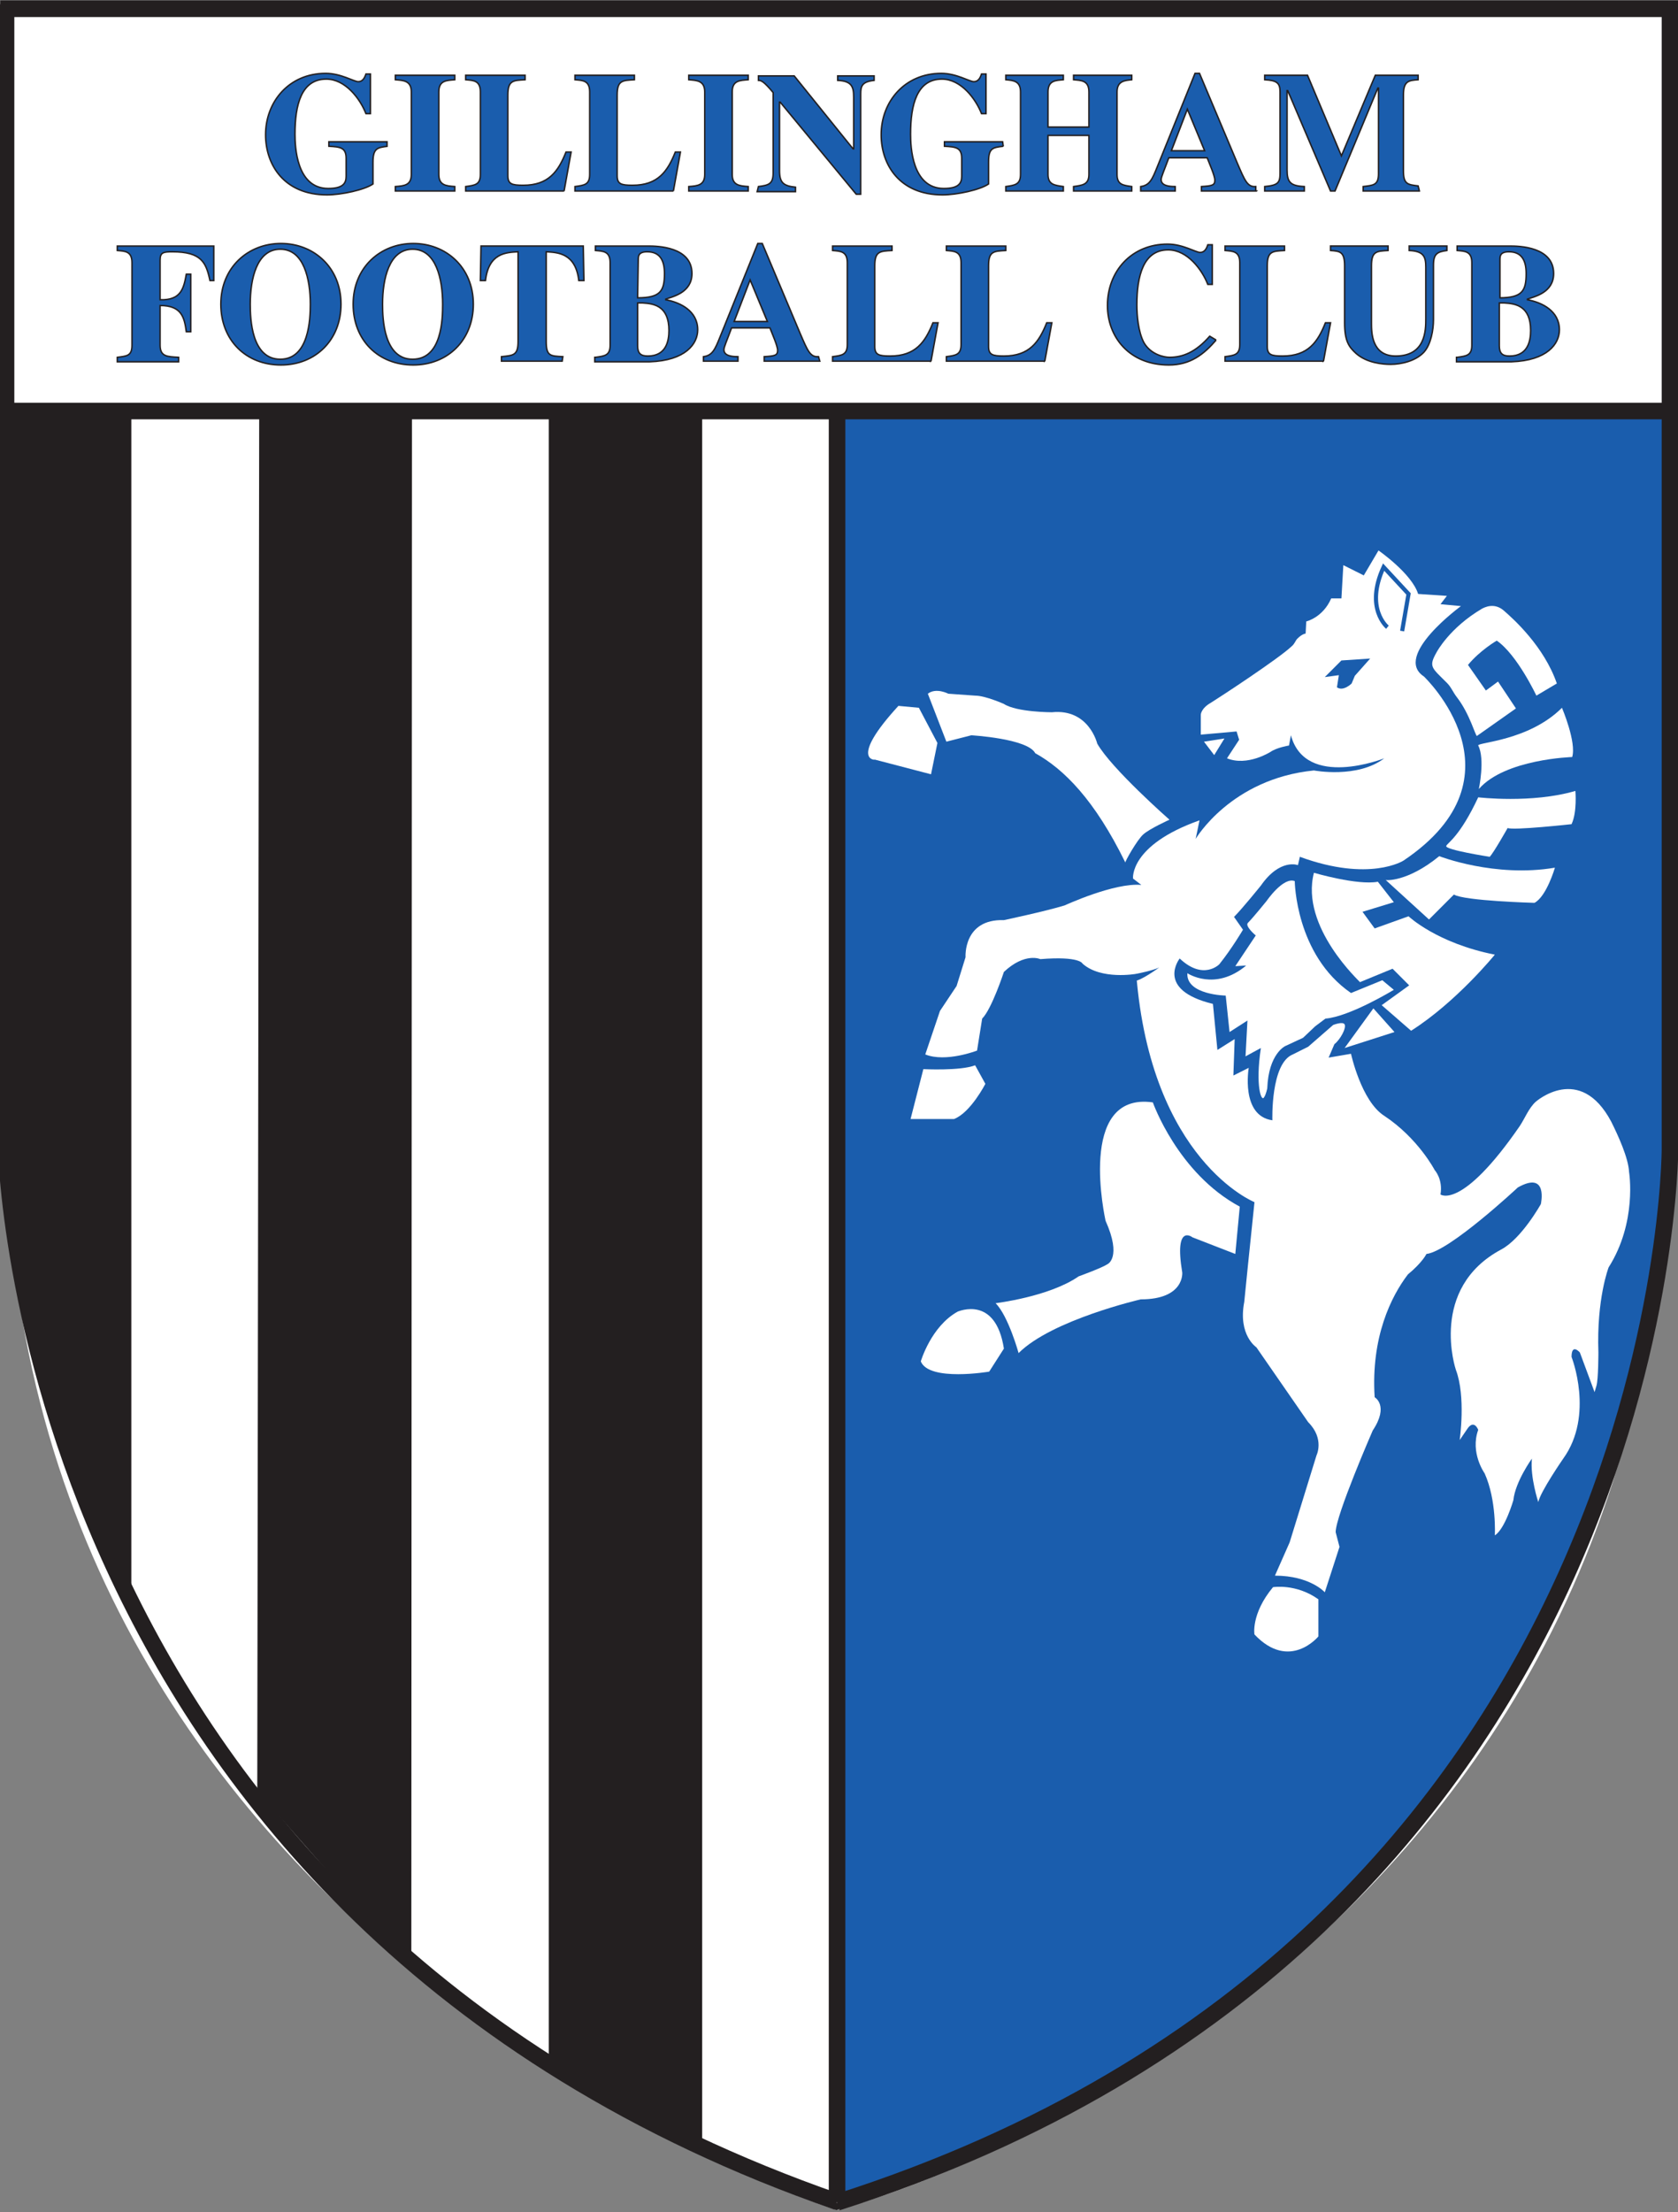
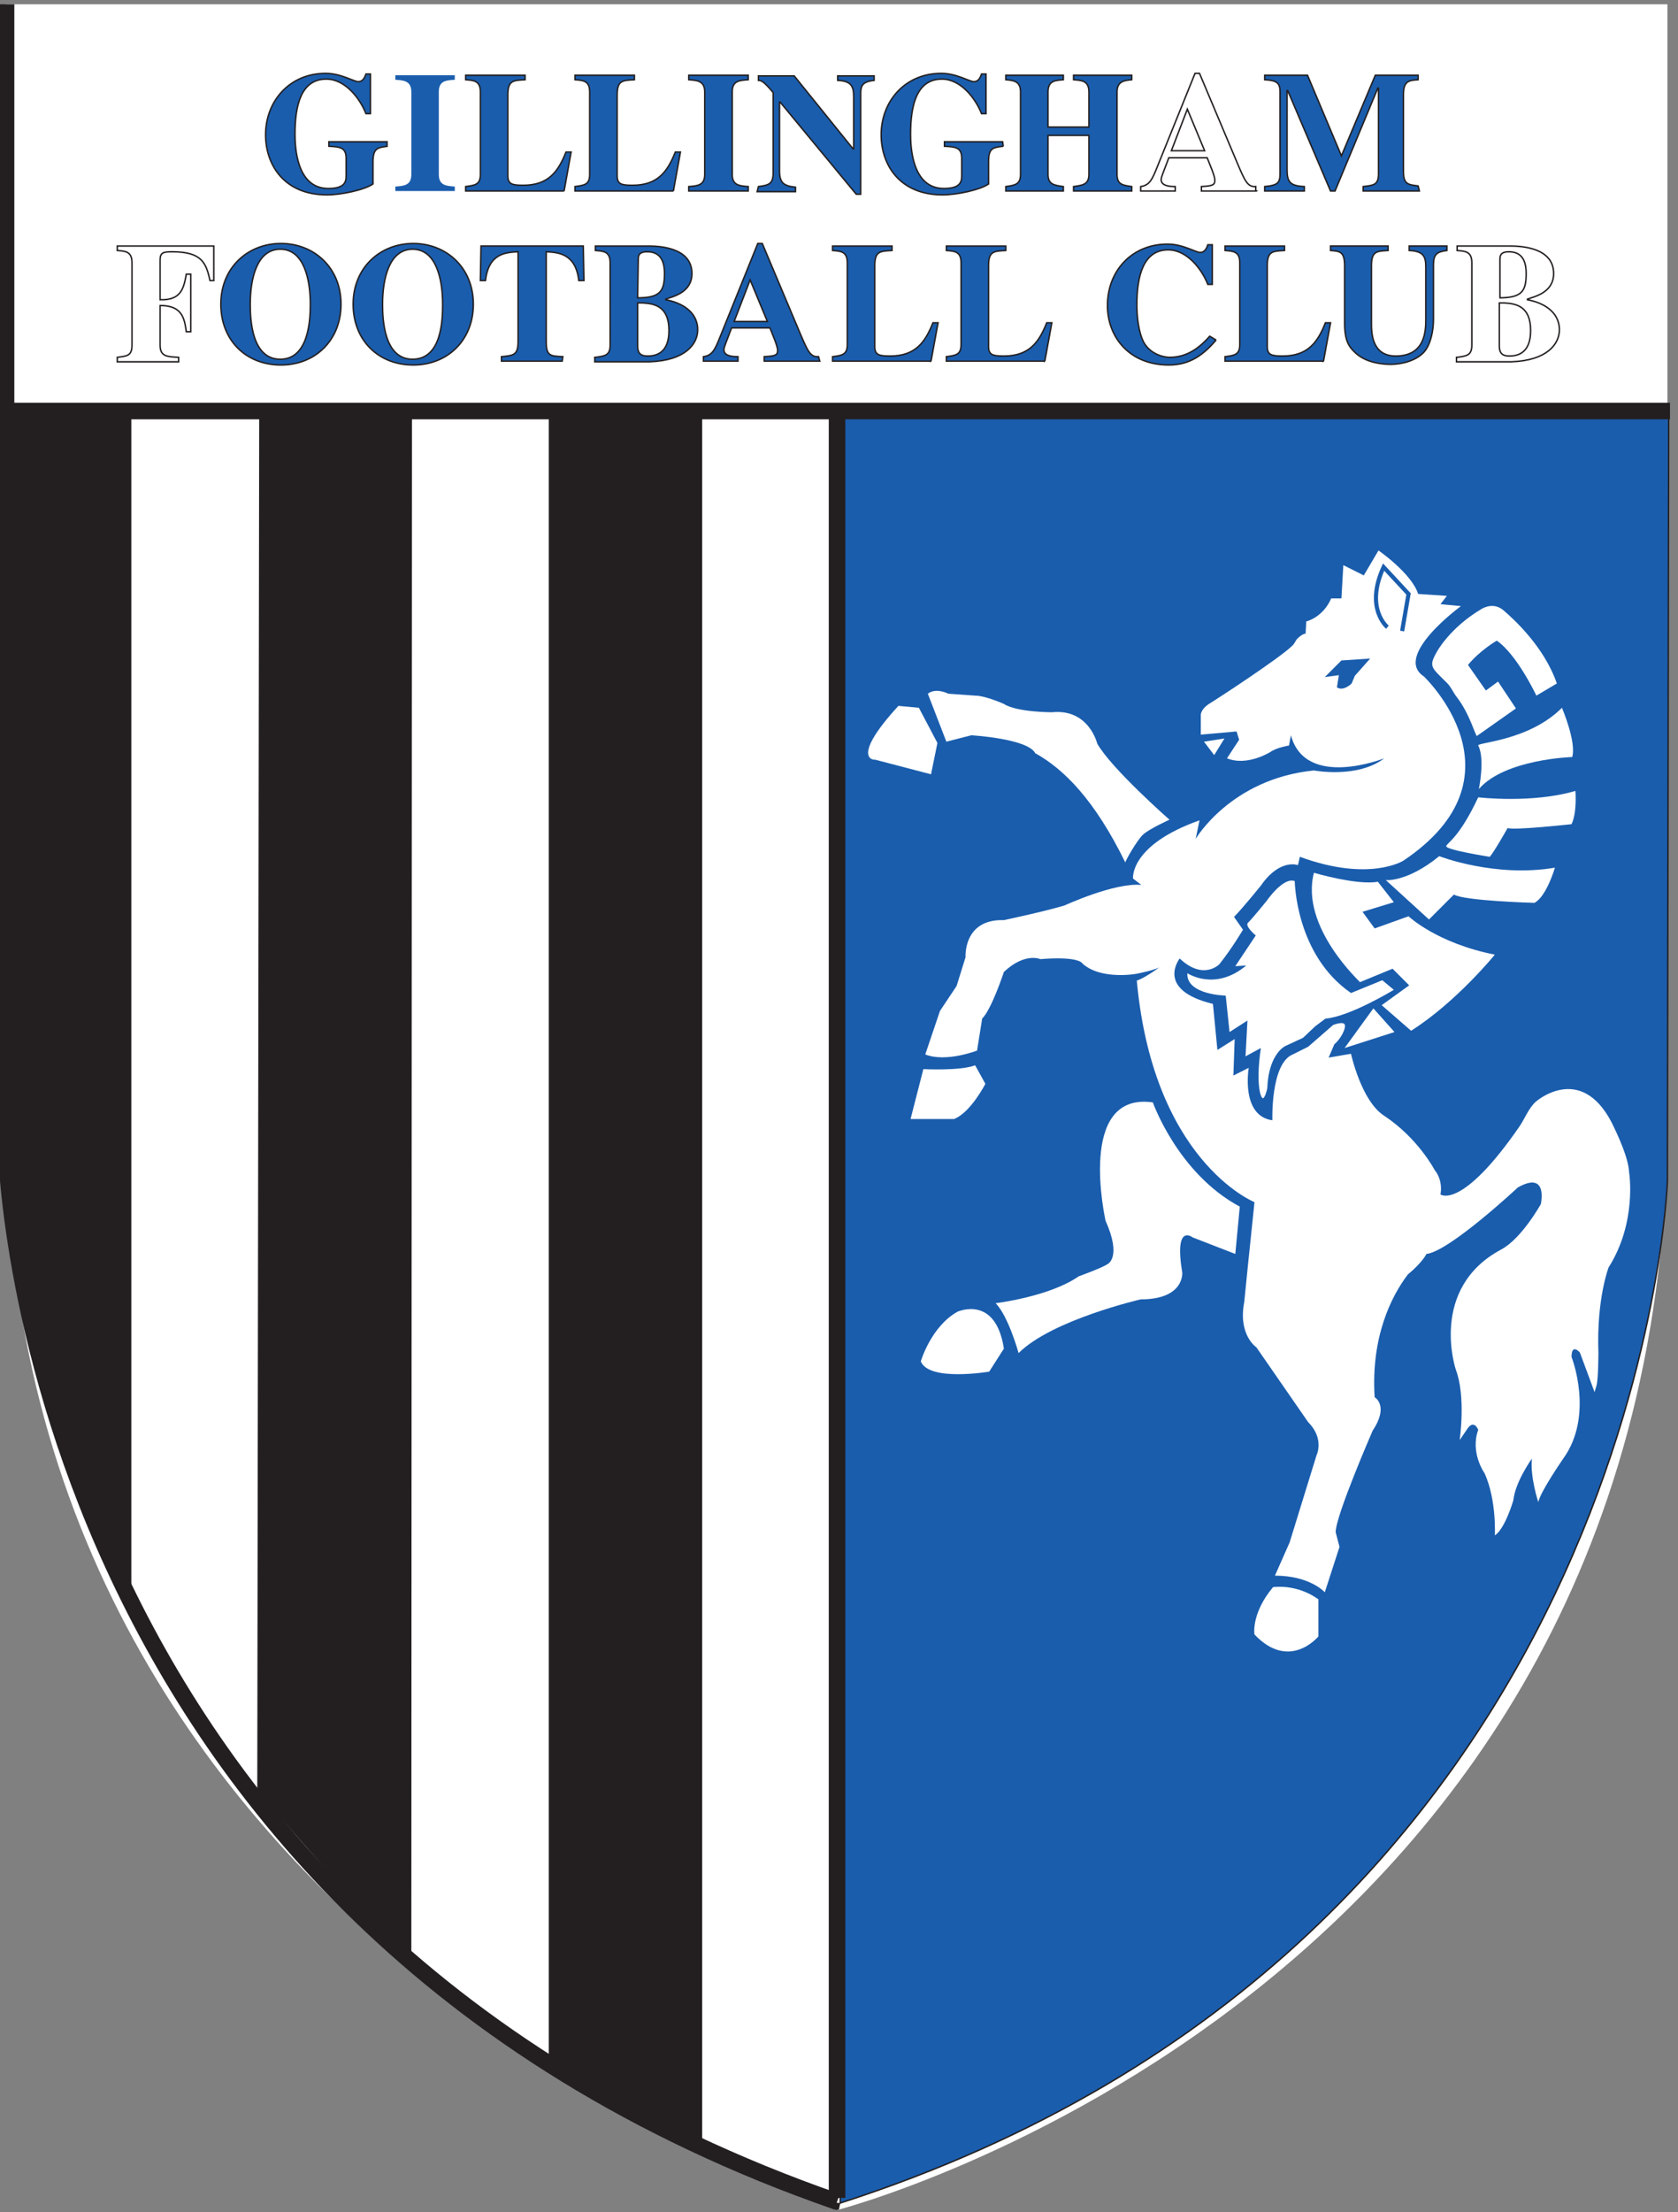
<svg xmlns="http://www.w3.org/2000/svg" version="1.1" id="svg5584" x="0" y="0" viewBox="0 0 262.5 345.9" xml:space="preserve">
  <rect x="0" y="0" width="262.5" height="345.9" fill="#808080" stroke="none" />
  <style type="text/css">.st0{fill:#fff}.st1{fill:#1a5dad}.st2,.st3{fill:none;stroke:#231f20;stroke-width:.227;stroke-miterlimit:3.023}.st3{stroke-width:2.594}.st4{fill:#231f20}</style>
  <g id="layer1" transform="translate(-166.454 -293.93)">
    <path id="path1042" class="st0" d="M297.4 639.5s-130.9-40.3-130-171.2V294.6h259.9v173.7c.1 137.7-129.9 171.2-129.9 171.2" />
    <path id="path1046" class="st1" d="M427.5 357.7l-.2 120.9s-4 119.4-129.4 159.8l-.9-280.9 130.5.2" />
    <path id="path1050" class="st2" d="M427.5 357.7l-.2 120.9s-4 119.4-129.4 159.8l-.9-280.9 130.5.2z" />
-     <path id="path1054" class="st3" d="M166.5 295.3h261.2v178.3s0 123.2-130.3 164.7" />
    <path id="path1058" class="st3" d="M167.4 294.6v178.3s1.6 120.6 130 165.3" />
    <path id="path1062" class="st3" d="M427.7 358.2H167.1" />
    <path id="path1066" class="st1" d="M227.1 316.8c-1.6.2-2.3.3-2.3 2.5v3.4c-1.3.9-4.9 1.7-7.2 1.7-6.7 0-9.6-4.7-9.6-9.4 0-5.2 3.7-9.6 9.4-9.6 2.4 0 4.4 1.3 5.1 1.3.7 0 1-.6 1.2-1.2h.7v6.2h-.7c-.9-2.3-3.2-5.4-6.2-5.4-3.9 0-4.9 4-4.9 8.6 0 1.9.2 8.5 5.2 8.5 2.3 0 2.8-.8 2.8-1.9v-2.8c0-1.7-.9-1.8-2.7-1.9v-.7h9.1v.7" />
    <path id="path1070" class="st2" d="M227.1 316.8c-1.6.2-2.3.3-2.3 2.5v3.4c-1.3.9-4.9 1.7-7.2 1.7-6.7 0-9.6-4.7-9.6-9.4 0-5.2 3.7-9.6 9.4-9.6 2.4 0 4.4 1.3 5.1 1.3.7 0 1-.6 1.2-1.2h.7v6.2h-.7c-.9-2.3-3.2-5.4-6.2-5.4-3.9 0-4.9 4-4.9 8.6 0 1.9.2 8.5 5.2 8.5 2.3 0 2.8-.8 2.8-1.9v-2.8c0-1.7-.9-1.8-2.7-1.9v-.7h9.1v.7z" />
    <path id="path1074" class="st1" d="M237.6 323.8h-9.3v-.7c1.4-.1 2.5-.2 2.5-1.9v-12.9c0-1.8-1.3-1.8-2.5-1.9v-.7h9.3v.7c-1.3.1-2.5.1-2.5 1.9v12.9c0 1.7 1.1 1.8 2.5 1.9v.7" />
-     <path id="path1078" class="st2" d="M237.6 323.8h-9.3v-.7c1.4-.1 2.5-.2 2.5-1.9v-12.9c0-1.8-1.3-1.8-2.5-1.9v-.7h9.3v.7c-1.3.1-2.5.1-2.5 1.9v12.9c0 1.7 1.1 1.8 2.5 1.9v.7z" />
    <path id="path1082" class="st1" d="M254.7 323.8h-15.4v-.7c1.5-.2 2.3-.3 2.3-1.9v-12.9c0-1.8-1.1-1.8-2.3-1.9v-.7h9.3v.7c-1.9.1-2.7.1-2.7 2.4v12.6c0 1.3.6 1.5 2.4 1.5 4 0 5.5-2.2 6.7-5.2h.8l-1.1 6.1" />
    <path id="path1086" class="st2" d="M254.7 323.8h-15.4v-.7c1.5-.2 2.3-.3 2.3-1.9v-12.9c0-1.8-1.1-1.8-2.3-1.9v-.7h9.3v.7c-1.9.1-2.7.1-2.7 2.4v12.6c0 1.3.6 1.5 2.4 1.5 4 0 5.5-2.2 6.7-5.2h.8l-1.1 6.1z" />
    <path id="path1090" class="st1" d="M271.8 323.8h-15.4v-.7c1.5-.2 2.3-.3 2.3-1.9v-12.9c0-1.8-1.1-1.8-2.3-1.9v-.7h9.3v.7c-1.9.1-2.7.1-2.7 2.4v12.6c0 1.3.6 1.5 2.4 1.5 4 0 5.5-2.2 6.7-5.2h.8l-1.1 6.1" />
    <path id="path1094" class="st2" d="M271.8 323.8h-15.4v-.7c1.5-.2 2.3-.3 2.3-1.9v-12.9c0-1.8-1.1-1.8-2.3-1.9v-.7h9.3v.7c-1.9.1-2.7.1-2.7 2.4v12.6c0 1.3.6 1.5 2.4 1.5 4 0 5.5-2.2 6.7-5.2h.8l-1.1 6.1z" />
    <path id="path1098" class="st1" d="M283.5 323.8h-9.3v-.7c1.4-.1 2.5-.2 2.5-1.9v-12.9c0-1.8-1.3-1.8-2.5-1.9v-.7h9.3v.7c-1.3.1-2.5.1-2.5 1.9v12.9c0 1.7 1.1 1.8 2.5 1.9v.7" />
    <path id="path1102" class="st2" d="M283.5 323.8h-9.3v-.7c1.4-.1 2.5-.2 2.5-1.9v-12.9c0-1.8-1.3-1.8-2.5-1.9v-.7h9.3v.7c-1.3.1-2.5.1-2.5 1.9v12.9c0 1.7 1.1 1.8 2.5 1.9v.7z" />
    <path id="path1106" class="st1" d="M285.1 323.1c1.6-.2 2.3-.4 2.3-2.1v-12.6c-1.5-1.8-1.9-1.9-2.3-1.9v-.7h5.6l9.2 11.4h.1v-8.1c0-1.6-.3-2.5-2.5-2.6v-.7h5.7v.7c-1.9.2-2.1.9-2.1 2.1v15.7h-.7l-11.9-14.4h-.1v10.7c0 1.9.6 2.4 2.5 2.6v.7h-6l.2-.8" />
    <path id="path1110" class="st2" d="M285.1 323.1c1.6-.2 2.3-.4 2.3-2.1v-12.6c-1.5-1.8-1.9-1.9-2.3-1.9v-.7h5.6l9.2 11.4h.1v-8.1c0-1.6-.3-2.5-2.5-2.6v-.7h5.7v.7c-1.9.2-2.1.9-2.1 2.1v15.7h-.7l-11.9-14.4h-.1v10.7c0 1.9.6 2.4 2.5 2.6v.7h-6l.2-.8z" />
    <path id="path1114" class="st1" d="M323.4 316.8c-1.7.2-2.3.3-2.3 2.5v3.4c-1.3.9-4.9 1.7-7.2 1.7-6.7 0-9.6-4.7-9.6-9.4 0-5.2 3.7-9.6 9.4-9.6 2.4 0 4.4 1.3 5.1 1.3.7 0 1-.6 1.2-1.2h.7v6.2h-.7c-.9-2.3-3.2-5.4-6.2-5.4-3.9 0-4.9 4-4.9 8.6 0 1.9.2 8.5 5.2 8.5 2.3 0 2.8-.8 2.8-1.9v-2.8c0-1.7-.9-1.8-2.7-1.9v-.7h9.1l.1.7" />
    <path id="path1118" class="st2" d="M323.4 316.8c-1.7.2-2.3.3-2.3 2.5v3.4c-1.3.9-4.9 1.7-7.2 1.7-6.7 0-9.6-4.7-9.6-9.4 0-5.2 3.7-9.6 9.4-9.6 2.4 0 4.4 1.3 5.1 1.3.7 0 1-.6 1.2-1.2h.7v6.2h-.7c-.9-2.3-3.2-5.4-6.2-5.4-3.9 0-4.9 4-4.9 8.6 0 1.9.2 8.5 5.2 8.5 2.3 0 2.8-.8 2.8-1.9v-2.8c0-1.7-.9-1.8-2.7-1.9v-.7h9.1l.1.7z" />
    <path id="path1122" class="st1" d="M343.5 323.8h-9.1v-.7c1.4-.2 2.4-.3 2.4-1.9v-6.1h-6.4v6.1c0 1.6 1 1.7 2.4 1.9v.7h-9v-.7c1.4-.2 2.3-.3 2.3-1.9v-12.9c0-1.7-1.1-1.8-2.3-1.9v-.7h9v.7c-1.2.1-2.4.1-2.4 1.9v5.5h6.4v-5.5c0-1.8-1.2-1.8-2.4-1.9v-.7h9.1v.7c-1.1.1-2.3.2-2.3 1.9v12.9c0 1.6.9 1.7 2.3 1.9v.7" />
    <path id="path1126" class="st2" d="M343.5 323.8h-9.1v-.7c1.4-.2 2.4-.3 2.4-1.9v-6.1h-6.4v6.1c0 1.6 1 1.7 2.4 1.9v.7h-9v-.7c1.4-.2 2.3-.3 2.3-1.9v-12.9c0-1.7-1.1-1.8-2.3-1.9v-.7h9v.7c-1.2.1-2.4.1-2.4 1.9v5.5h6.4v-5.5c0-1.8-1.2-1.8-2.4-1.9v-.7h9.1v.7c-1.1.1-2.3.2-2.3 1.9v12.9c0 1.6.9 1.7 2.3 1.9v.7z" />
-     <path id="path1130" class="st1" d="M354.9 317.5l-2.7-6.5-2.5 6.5h5.2zm8.1 6.3h-8.6v-.7c1.7-.1 2.1-.2 2.1-1 0-.7-.9-2.7-1.2-3.5h-6c-.7 1.9-1.2 3-1.2 3.4 0 1 1.3 1.1 2.2 1.1v.7h-5.4v-.7c1.4-.2 1.8-1.1 2.6-3.1l5.9-14.6h.7l5.9 14c1.2 2.8 1.6 3.8 2.9 3.7v.7" />
    <path id="path1134" class="st2" d="M354.9 317.5l-2.7-6.5-2.5 6.5h5.2z" />
    <path id="path1138" class="st2" d="M363 323.8h-8.6v-.7c1.7-.1 2.1-.2 2.1-1 0-.7-.9-2.7-1.2-3.5h-6c-.7 1.9-1.2 3-1.2 3.4 0 1 1.3 1.1 2.2 1.1v.7h-5.4v-.7c1.4-.2 1.8-1.1 2.6-3.1l5.9-14.6h.7l5.9 14c1.2 2.8 1.6 3.8 2.9 3.7v.7h.1z" />
    <path id="path1142" class="st1" d="M388.5 323.8h-8.8v-.7c1.6-.2 2.4-.2 2.4-2v-13.4h-.1l-6.7 16.1h-.7l-6.7-15.7h-.1v12.4c0 1.9.5 2.5 2.7 2.6v.7h-6.2v-.7c2.1-.2 2.4-.6 2.4-2.1v-12.7c0-1.4-.5-1.8-2.4-1.9v-.7h6.7l5.3 12.6 5.3-12.6h6.7v.7c-1.5.1-2.3.2-2.3 2.4v11.8c0 2.1.6 2.2 2.3 2.4l.2.8" />
    <path id="path1146" class="st2" d="M388.5 323.8h-8.8v-.7c1.6-.2 2.4-.2 2.4-2v-13.4h-.1l-6.7 16.1h-.7l-6.7-15.7h-.1v12.4c0 1.9.5 2.5 2.7 2.6v.7h-6.2v-.7c2.1-.2 2.4-.6 2.4-2.1v-12.7c0-1.4-.5-1.8-2.4-1.9v-.7h6.7l5.3 12.6 5.3-12.6h6.7v.7c-1.5.1-2.3.2-2.3 2.4v11.8c0 2.1.6 2.2 2.3 2.4l.2.8z" />
-     <path id="path1150" class="st1" d="M184.8 332.4h15.1v5.4h-.6c-.6-2.8-1.3-4.5-5.9-4.5-1.4 0-1.9.1-1.9 1.3v6.2c3.3.1 3.7-1.8 4.1-4h.7v9h-.7c-.3-2.2-.7-4.1-4.1-4.1v6.2c0 1.8 1.1 1.8 2.9 1.9v.7h-9.6v-.7c1.5-.2 2.3-.2 2.3-1.9V335c0-1.8-1.1-1.8-2.3-1.9v-.7" />
    <path id="path1154" class="st2" d="M184.8 332.4h15.1v5.4h-.6c-.6-2.8-1.3-4.5-5.9-4.5-1.4 0-1.9.1-1.9 1.3v6.2c3.3.1 3.7-1.8 4.1-4h.7v9h-.7c-.3-2.2-.7-4.1-4.1-4.1v6.2c0 1.8 1.1 1.8 2.9 1.9v.7h-9.6v-.7c1.5-.2 2.3-.2 2.3-1.9V335c0-1.8-1.1-1.8-2.3-1.9v-.7z" />
    <path id="path1158" class="st1" d="M205.6 341.5c0 2.3.2 8.6 4.7 8.6s4.7-6.3 4.7-8.6c0-3.9-1-8.6-4.7-8.6s-4.7 4.7-4.7 8.6zm14.2 0c0 5.6-4 9.5-9.4 9.5-5.5 0-9.4-3.9-9.4-9.5 0-5.8 4.3-9.5 9.4-9.5 5.1 0 9.4 3.7 9.4 9.5" />
    <path id="path1162" class="st2" d="M205.6 341.5c0 2.3.2 8.6 4.7 8.6s4.7-6.3 4.7-8.6c0-3.9-1-8.6-4.7-8.6s-4.7 4.7-4.7 8.6z" />
    <path id="path1166" class="st2" d="M219.8 341.5c0 5.6-4 9.5-9.4 9.5-5.5 0-9.4-3.9-9.4-9.5 0-5.8 4.3-9.5 9.4-9.5 5.1 0 9.4 3.7 9.4 9.5z" />
    <path id="path1170" class="st1" d="M226.3 341.5c0 2.3.2 8.6 4.7 8.6 4.6 0 4.7-6.3 4.7-8.6 0-3.9-1-8.6-4.7-8.6s-4.7 4.7-4.7 8.6zm14.2 0c0 5.6-4 9.5-9.4 9.5s-9.4-3.9-9.4-9.5c0-5.8 4.3-9.5 9.4-9.5 5.1 0 9.4 3.7 9.4 9.5" />
    <path id="path1174" class="st2" d="M226.3 341.5c0 2.3.2 8.6 4.7 8.6 4.6 0 4.7-6.3 4.7-8.6 0-3.9-1-8.6-4.7-8.6s-4.7 4.7-4.7 8.6z" />
    <path id="path1178" class="st2" d="M240.5 341.5c0 5.6-4 9.5-9.4 9.5-5.5 0-9.4-3.9-9.4-9.5 0-5.8 4.3-9.5 9.4-9.5s9.4 3.7 9.4 9.5z" />
    <path id="path1182" class="st1" d="M254.4 350.4h-9.5v-.7c1.9-.2 2.6-.2 2.6-2.4v-14c-1.9.1-4.6.2-5.1 4.5h-.8l.1-5.4h16l.1 5.4h-.8c-.5-4.3-3.3-4.4-5.1-4.5v14c0 2.3.6 2.3 2.6 2.4l-.1.7" />
    <path id="path1186" class="st2" d="M254.4 350.4h-9.5v-.7c1.9-.2 2.6-.2 2.6-2.4v-14c-1.9.1-4.6.2-5.1 4.5h-.8l.1-5.4h16l.1 5.4h-.8c-.5-4.3-3.3-4.4-5.1-4.5v14c0 2.3.6 2.3 2.6 2.4l-.1.7z" />
    <path id="path1190" class="st1" d="M266.2 340.5c3.6 0 4.2-1.1 4.2-3.8 0-1.9-.6-3.4-2.7-3.4-1.4 0-1.4.7-1.4 1.3l-.1 5.9zm0 7.5c0 1.2.5 1.6 1.6 1.6 2.9 0 3.3-2.4 3.3-4 0-3.8-2.3-4.2-4.1-4.3h-.8v6.7zm-6.6 1.8c1.5-.2 2.3-.3 2.3-1.9V335c0-1.8-1.1-1.8-2.3-1.9v-.7h8.2c1.5 0 6.9.1 6.9 4.3 0 3-3 3.6-4.1 4v.1c2.2.4 5 1.7 5 4.7 0 2.2-1.9 4.8-7.5 5h-8.6l.1-.7" />
    <path id="path1194" class="st2" d="M266.2 340.5c3.6 0 4.2-1.1 4.2-3.8 0-1.9-.6-3.4-2.7-3.4-1.4 0-1.4.7-1.4 1.3l-.1 5.9z" />
    <path id="path1198" class="st2" d="M266.2 348c0 1.2.5 1.6 1.6 1.6 2.9 0 3.3-2.4 3.3-4 0-3.8-2.3-4.2-4.1-4.3h-.8v6.7z" />
    <path id="path1202" class="st2" d="M259.6 349.8c1.5-.2 2.3-.3 2.3-1.9V335c0-1.8-1.1-1.8-2.3-1.9v-.7h8.2c1.5 0 6.9.1 6.9 4.3 0 3-3 3.6-4.1 4v.1c2.2.4 5 1.7 5 4.7 0 2.2-1.9 4.8-7.5 5h-8.6v-.7h.1z" />
    <path id="path1206" class="st1" d="M286.5 344.2l-2.7-6.5-2.5 6.5h5.2zm8.2 6.2H286v-.7c1.7-.1 2.1-.2 2.1-1 0-.7-.9-2.7-1.2-3.5h-6c-.7 1.9-1.2 3-1.2 3.4 0 1 1.3 1.1 2.2 1.1v.7h-5.4v-.7c1.4-.2 1.8-1.1 2.6-3.1L285 332h.7l5.9 14c1.2 2.8 1.6 3.8 2.9 3.7l.2.7" />
    <path id="path1210" class="st2" d="M286.5 344.2l-2.7-6.5-2.5 6.5h5.2z" />
    <path id="path1214" class="st2" d="M294.7 350.4H286v-.7c1.7-.1 2.1-.2 2.1-1 0-.7-.9-2.7-1.2-3.5h-6c-.7 1.9-1.2 3-1.2 3.4 0 1 1.3 1.1 2.2 1.1v.7h-5.4v-.7c1.4-.2 1.8-1.1 2.6-3.1L285 332h.7l5.9 14c1.2 2.8 1.6 3.8 2.9 3.7l.2.7z" />
    <path id="path1218" class="st1" d="M312.1 350.4h-15.4v-.7c1.5-.2 2.3-.3 2.3-1.9V335c0-1.8-1.1-1.8-2.3-1.9v-.7h9.3v.7c-1.9.1-2.7.1-2.7 2.4v12.6c0 1.3.6 1.5 2.4 1.5 4 0 5.5-2.2 6.7-5.2h.8l-1.1 6" />
    <path id="path1222" class="st2" d="M312.1 350.4h-15.4v-.7c1.5-.2 2.3-.3 2.3-1.9V335c0-1.8-1.1-1.8-2.3-1.9v-.7h9.3v.7c-1.9.1-2.7.1-2.7 2.4v12.6c0 1.3.6 1.5 2.4 1.5 4 0 5.5-2.2 6.7-5.2h.8l-1.1 6z" />
    <path id="path1226" class="st1" d="M329.9 350.4h-15.4v-.7c1.5-.2 2.3-.3 2.3-1.9V335c0-1.8-1.1-1.8-2.3-1.9v-.7h9.3v.7c-1.9.1-2.7.1-2.7 2.4v12.6c0 1.3.6 1.5 2.4 1.5 4 0 5.5-2.2 6.7-5.2h.8l-1.1 6" />
    <path id="path1230" class="st2" d="M329.9 350.4h-15.4v-.7c1.5-.2 2.3-.3 2.3-1.9V335c0-1.8-1.1-1.8-2.3-1.9v-.7h9.3v.7c-1.9.1-2.7.1-2.7 2.4v12.6c0 1.3.6 1.5 2.4 1.5 4 0 5.5-2.2 6.7-5.2h.8l-1.1 6z" />
    <path id="path1234" class="st1" d="M356.7 347.1c-1.9 2.2-4 3.9-7.4 3.9-6.2 0-9.6-4.4-9.6-9.3 0-5.4 3.8-9.6 9.4-9.6 2.4 0 4.4 1.3 5.1 1.3.7 0 1-.6 1.2-1.2h.7v6.2h-.7c-.9-2.3-3.2-5.4-6.2-5.4-3.9 0-4.9 4.1-4.9 8.6 0 1.6.2 4.2 1.1 5.9 1.1 1.9 3.2 2.3 4 2.3 2.1 0 4.1-.8 6.3-3.3l1 .6" />
    <path id="path1238" class="st2" d="M356.7 347.1c-1.9 2.2-4 3.9-7.4 3.9-6.2 0-9.6-4.4-9.6-9.3 0-5.4 3.8-9.6 9.4-9.6 2.4 0 4.4 1.3 5.1 1.3.7 0 1-.6 1.2-1.2h.7v6.2h-.7c-.9-2.3-3.2-5.4-6.2-5.4-3.9 0-4.9 4.1-4.9 8.6 0 1.6.2 4.2 1.1 5.9 1.1 1.9 3.2 2.3 4 2.3 2.1 0 4.1-.8 6.3-3.3l1 .6z" />
    <path id="path1242" class="st1" d="M373.5 350.4h-15.4v-.7c1.5-.2 2.3-.3 2.3-1.9V335c0-1.8-1.1-1.8-2.3-1.9v-.7h9.3v.7c-1.9.1-2.7.1-2.7 2.4v12.6c0 1.3.6 1.5 2.4 1.5 4 0 5.5-2.2 6.7-5.2h.8l-1.1 6" />
    <path id="path1246" class="st2" d="M373.5 350.4h-15.4v-.7c1.5-.2 2.3-.3 2.3-1.9V335c0-1.8-1.1-1.8-2.3-1.9v-.7h9.3v.7c-1.9.1-2.7.1-2.7 2.4v12.6c0 1.3.6 1.5 2.4 1.5 4 0 5.5-2.2 6.7-5.2h.8l-1.1 6z" />
    <path id="path1250" class="st1" d="M392.8 333.1c-1.5.2-2.1.5-2.1 2.3v8.5c0 1.6-.4 3.9-1.5 5.1-1.3 1.4-3.6 1.9-5.2 1.9-1.2 0-3.7-.2-5.4-1.7-1.1-1-1.8-1.9-1.8-4.8v-8.9c0-2.2-.7-2.3-2.2-2.4v-.7h9v.7c-1.8.1-2.6.1-2.6 2.4v8.9c0 1.5 0 5.2 3.8 5.2 4.7 0 4.7-4.1 4.7-5.8v-8.1c0-1.6-.3-2.5-2.6-2.6v-.7h5.9v.7" />
    <path id="path1254" class="st2" d="M392.8 333.1c-1.5.2-2.1.5-2.1 2.3v8.5c0 1.6-.4 3.9-1.5 5.1-1.3 1.4-3.6 1.9-5.2 1.9-1.2 0-3.7-.2-5.4-1.7-1.1-1-1.8-1.9-1.8-4.8v-8.9c0-2.2-.7-2.3-2.2-2.4v-.7h9v.7c-1.8.1-2.6.1-2.6 2.4v8.9c0 1.5 0 5.2 3.8 5.2 4.7 0 4.7-4.1 4.7-5.8v-8.1c0-1.6-.3-2.5-2.6-2.6v-.7h5.9v.7z" />
-     <path id="path1258" class="st1" d="M401 340.5c3.6 0 4.2-1.1 4.2-3.8 0-1.9-.6-3.4-2.7-3.4-1.4 0-1.4.7-1.4 1.3v5.9zm0 7.5c0 1.2.5 1.6 1.6 1.6 2.9 0 3.3-2.4 3.3-4 0-3.8-2.3-4.2-4.1-4.3h-.8v6.7zm-6.6 1.8c1.5-.2 2.3-.3 2.3-1.9V335c0-1.8-1.1-1.8-2.3-1.9v-.7h8.2c1.5 0 6.9.1 6.9 4.3 0 3-3 3.6-4.1 4v.1c2.2.4 5 1.7 5 4.7 0 2.2-1.9 4.8-7.5 5h-8.6v-.7" />
    <path id="path1262" class="st2" d="M401 340.5c3.6 0 4.2-1.1 4.2-3.8 0-1.9-.6-3.4-2.7-3.4-1.4 0-1.4.7-1.4 1.3v5.9z" />
    <path id="path1266" class="st2" d="M401 348c0 1.2.5 1.6 1.6 1.6 2.9 0 3.3-2.4 3.3-4 0-3.8-2.3-4.2-4.1-4.3h-.8v6.7z" />
    <path id="path1270" class="st2" d="M394.4 349.8c1.5-.2 2.3-.3 2.3-1.9V335c0-1.8-1.1-1.8-2.3-1.9v-.7h8.2c1.5 0 6.9.1 6.9 4.3 0 3-3 3.6-4.1 4v.1c2.2.4 5 1.7 5 4.7 0 2.2-1.9 4.8-7.5 5h-8.6v-.7h.1z" />
    <path id="path1274" class="st4" d="M297 639.4l.3.1.4-.1.2-1-1.5-.1.6 1.1" />
    <path id="path1278" class="st3" d="M297.4 637.6V358.2" />
    <path id="path1282" class="st4" d="M252.3 358.2v257.4l24 14.6V358.1l-24 .1" />
    <path id="path1286" class="st4" d="M207 359l-.3 215 24.1 27.4.1-242.5-23.9.1" />
    <path id="path1290" class="st4" d="M167.1 358.2l1.3 121.2s1.3 34 18.6 62.9V358.2h-19.9" />
    <path id="path1294" class="st0" d="M354.3 408.8v-3.1s0-1 1.6-1.9c1.6-1 10.6-6.9 12.6-8.8.5-.4.6-.9.9-1.2.8-.8 1.3-.8 1.3-.8l.1-1.9s2.6-.6 3.9-3.6h1.6l.3-5.2 3.2 1.6 2.3-3.9s5.2 3.6 6.2 6.8l4.5.3-1 1.3 3.2.3s-10.7 7.8-5.8 11c0 0 16.5 15.6-3.2 28.8 0 0-5.3 3.4-16.2-.6l-.3 1.3s-2.8-1.1-5.8 3.2c0 0-2.9 3.6-4.2 4.9l1.4 2s-1.7 2.9-3.7 5.4c0 0-2.5 2.6-6.2-.9 0 0-3.9 4.9 5.2 7.1l.7 7.2 2.7-1.7-.2 5.7 2.4-1.2s-1.3 7.5 3.7 8.2c0 0-.3-8.9 3.2-10.3l2.4-1.2 3.9-3.4s1.5-.6 1.8-.1c.3.6-.7 2.4-1.6 3.1l-.9 2.1 3.5-.6s1.6 7.4 5.2 9.7c5.3 3.5 7.9 8.5 7.9 8.5s1.3 1.4.9 3.8c0 0 3.3 2.5 12.4-10.7.8-1.2 1.4-2.8 2.5-3.8 0 0 6.9-6.1 11.8 3.1 1.1 2.2 2.7 5.7 2.8 7.9 0 0 1.3 7.8-3.2 14.9 0 0-1.9 4.9-1.6 13.3 0 0 0 4.2-.3 5.2l-.3 1-2.3-6.2s-1.3-1.5-1.3.7c0 0 3.6 9.1-1.3 15.9 0 0-3.6 5.2-3.9 6.8 0 0-1.3-3.9-1-6.8 0 0-2.6 3.6-2.9 6.5 0 0-1.3 4.5-2.9 5.5 0 0 .3-5.5-1.6-9.7 0 0-2.3-3.2-1-6.8 0 0-.6-1.6-1.6-.3l-1.3 1.9s1-6.8-.6-11c0 0-4.3-12.7 7.1-18.8 3.2-1.7 6.2-7.1 6.2-7.1s1.2-5.3-3.6-2.6c0 0-10.7 10-14.3 10.4 0 0-.6 1.3-2.9 3.2-2.6 3.4-5.8 9.8-5.2 19.2 0 0 2.3 1.3-.3 5.2 0 0-5.8 13.3-5.8 15.9l.6 2.3-2.3 7.1s-2.3-2.6-7.8-2.6l2.3-5.2 4.2-13.6s1.3-2.6-1.3-5.2l-8.1-11.7s-2.9-1.9-1.9-7.1c0 0 1-10 1.6-15.6 0 0-16.2-6.5-18.5-35.7 0 0-5.5 1-8.4-1.6 0 0-.4-1.2-6.6-.7 0 0-2.4-1.1-5.7 2 0 0-1.9 5.8-3.4 7.3l-.8 5s-4.9 1.9-8.1.6l2.3-6.8 2.6-3.9 1.4-4.5s-.4-6 6-5.8c0 0 6.6-1.4 9.5-2.3 0 0 7.8-3.6 12-3.2l-1.3-1s-.6-5.2 10.4-9.1l-.6 2.9s5.5-9.4 18.5-10.7c0 0 6.8 1.3 11-1.9 0 0-12.3 4.9-14.6-3.6l-.3 1.6s-1.9.3-2.9 1c0 0-3.6 2.3-6.8 1l1.9-2.9-.4-1.3-5.6.5" />
    <path id="path1298" class="st1" d="M373.7 399.8l2.6-2.6 4.5-.3-2.4 2.7-.5 1.2s-1.3 1.3-2.3.6l.3-1.9-2.2.3" />
    <path id="path1302" class="st0" d="M354.8 409.9l3.2-.5-1.6 2.6-1.6-2.1" />
    <path id="path1306" class="st0" d="M391.2 395.9s2-3.8 7.1-6.8c.4-.2 1.9-1 3.4.3s6.3 5.6 8.3 11.4l-3.2 1.9s-3-6.4-6.2-8.6c0 0-2.6 1.5-4.5 3.8l2.8 4 1.9-1.4 2.8 4.2s-5.8 4.1-6.1 4.3c-.2.1-1.1-3.4-3.1-6-.7-.9-.9-1.6-1.6-2.3-2.4-2.4-2.9-2.5-1.6-4.8" />
    <path id="path1310" class="st0" d="M397.7 410.5c-.2-.5 7.9-.7 13.1-5.9 0 0 2.3 5.4 1.6 7.7 0 0-10.5.3-14.6 5 0 0 1-4.7-.1-6.8" />
    <path id="path1314" class="st0" d="M397.7 418.6s8.4 1 15.2-1c0 0 .3 3.3-.6 5.2 0 0-9.1 1-10 .6 0 0-2.2 3.9-2.8 4.5 0 0-7.1-1.1-6.8-1.7.2-.5 2.1-1.4 5-7.6" />
    <path id="path1318" class="st0" d="M391.6 427.8s8.7 3.4 18.1 1.8c0 0-1.3 4.5-3.2 5.5 0 0-11-.3-12.6-1.3l-3.9 3.9-6.8-6.2c-.1.1 3.4.4 8.4-3.7" />
    <path id="path1322" class="st0" d="M372 430.4s6.8 2 10 1.4l2.5 3.2-4.9 1.5 1.9 2.6 5.3-1.9s4.4 4.2 13.5 6c0 0-6 7.4-13.1 11.9l-4.6-4 4.3-3.1-2.6-2.6-5.1 2.1c.1 0-9.4-8.6-7.2-17.1" />
    <path id="path1326" class="st0" d="M364.6 434.8s2.6-3.8 4.4-3.1c0 0 .1 11.5 8.8 17.5l4.9-2 1.8 1.5s-6.9 4.2-10.7 4.5l-1.6 1.2-1.9 1.8-2.8 1.3s-2.6 1.2-2.8 6.6c0 0-.2 1-.5 1.4-.4.8-1.4-1.7-.5-7.7l-2.4 1.3.3-5.6-2.8 1.8-.6-5.7s-6.2-.1-6-3.5c0 0 4.3 2.9 9.2-1.2l-1.7.1 3.2-4.8s-1.8-1.5-1.2-2c.8-.8 2.9-3.4 2.9-3.4" />
    <path id="path1330" class="st0" d="M381.3 451.6l-4.5 6.2 7.8-2.5-3.3-3.7" />
    <path id="path1334" class="st0" d="M345.3 424.4c1-.9 4.1-2.3 4.1-2.3s-9.1-8-11.3-11.9c0 0-1.3-5.5-7.1-4.9 0 0-5.5 0-7.5-1.3 0 0-2.9-1.3-4.5-1.3l-4.2-.3s-1.9-1-3.2 0l2.9 7.5 3.9-1s8.8.5 10 2.8c4.5 2.5 9.3 7.3 14.1 17.1-.1-.1 1.8-3.5 2.8-4.4" />
    <path id="path1338" class="st0" d="M310.9 461.1s5.8.3 8.1-.6l1.6 2.9s-2.3 4.5-4.9 5.5h-6.8l2-7.8" />
    <path id="path1342" class="st0" d="M346.8 466.3s3.9 11.1 13.6 16.3l-.7 7.4-6.7-2.6s-2.9-2.3-1.6 5.5c0 0 .4 4.2-6.5 4.2 0 0-13.9 3.2-19.1 8.4 0 0-1.6-5.8-3.6-7.8 0 0 8.4-1 13-4.2 0 0 3.6-1.3 4.5-1.9 0 0 2.3-1-.3-6.8 0-.1-4.6-20.2 7.4-18.5" />
    <path id="path1346" class="st0" d="M323.5 504.8l-2.3 3.6s-9.4 1.6-10.7-1.6c0 0 1.6-5.5 5.8-7.8.1 0 5.9-2.6 7.2 5.8" />
    <path id="path1350" class="st0" d="M365.6 542.1s3.6-.6 7.1 1.9v5.8s-4.5 5.5-10-.3c0 .1-.6-3.2 2.9-7.4" />
    <path id="path1354" class="st0" d="M383.5 392s-3.6-2.9-.6-9.4l3.9 4.2-1 5.8" />
    <path id="path1358" d="M383.5 392s-3.6-2.9-.6-9.4l3.9 4.2-1 5.8" fill="none" stroke="#1a5dad" stroke-width=".649" stroke-miterlimit="3.023" />
    <path id="path1362" class="st0" d="M307 404.3l3.2.3 2.9 5.5-1 4.9-8.8-2.3c.1.1-4.1.1 3.7-8.4" />
    <path id="path1366" class="st1" d="M344.2 446.2s2.6-.5 3.6-1c0 0-3 2.2-3.9 2.1-.9-.1.3-1.1.3-1.1" />
  </g>
</svg>